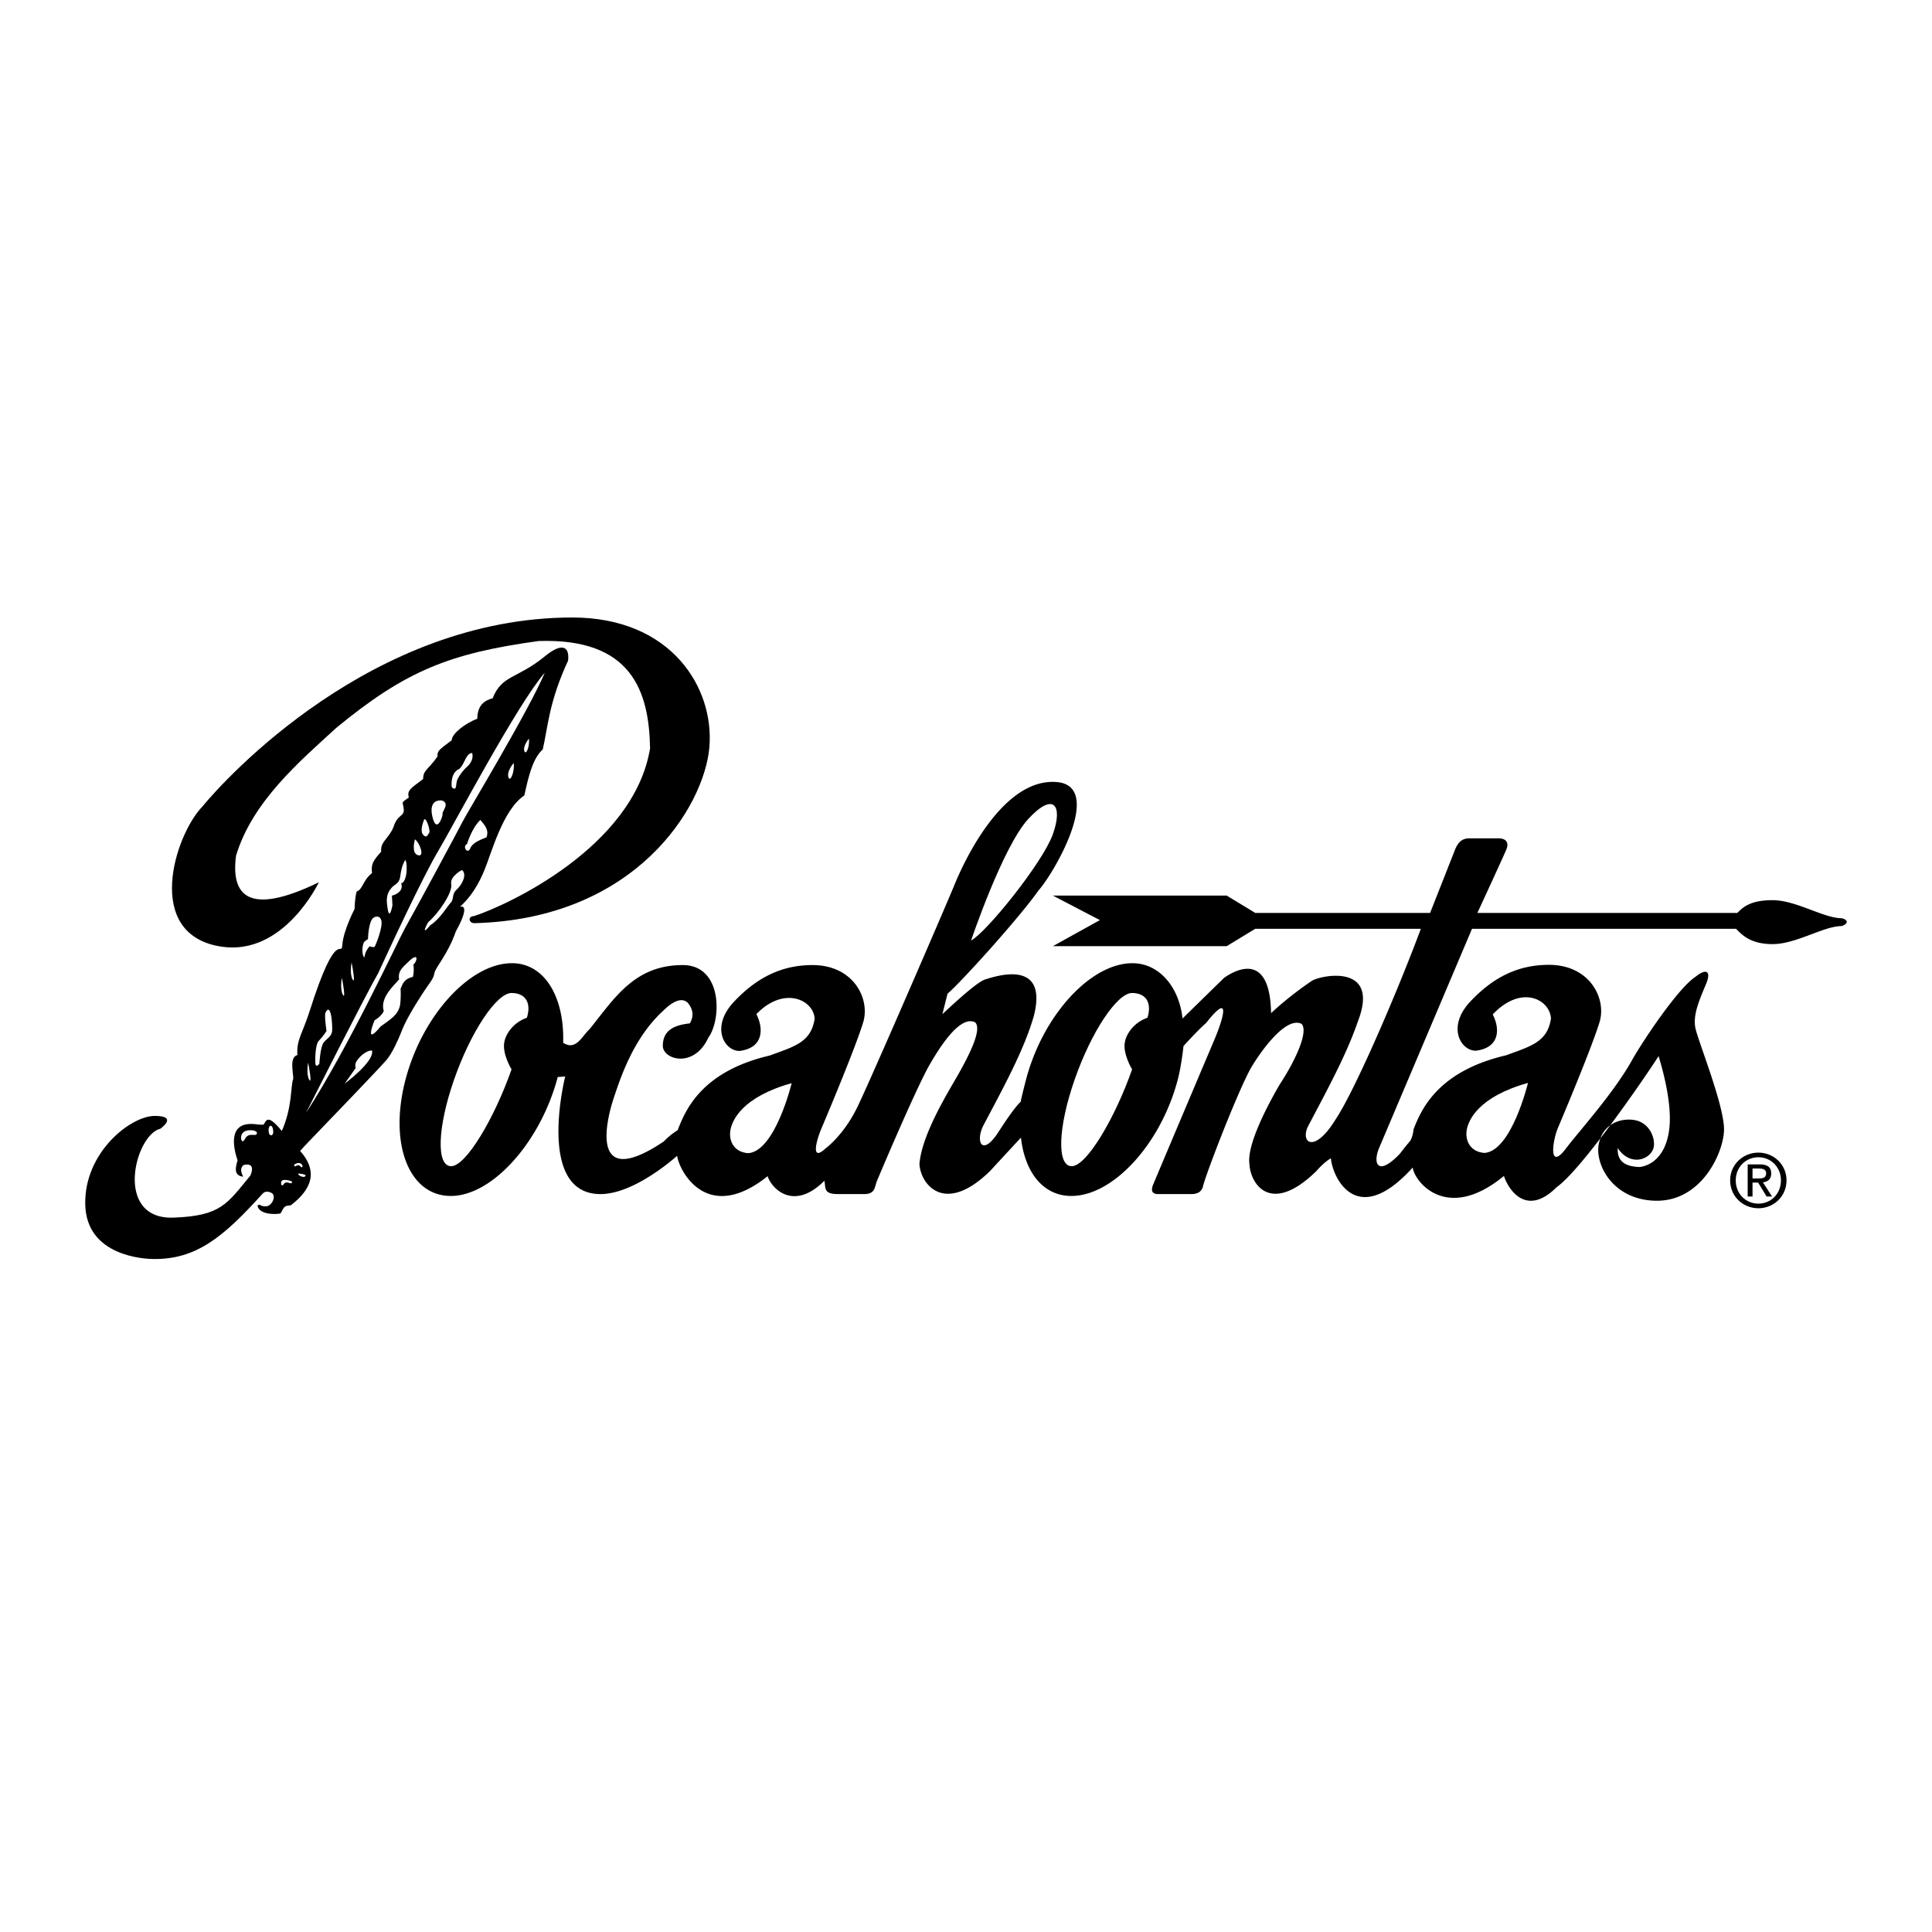
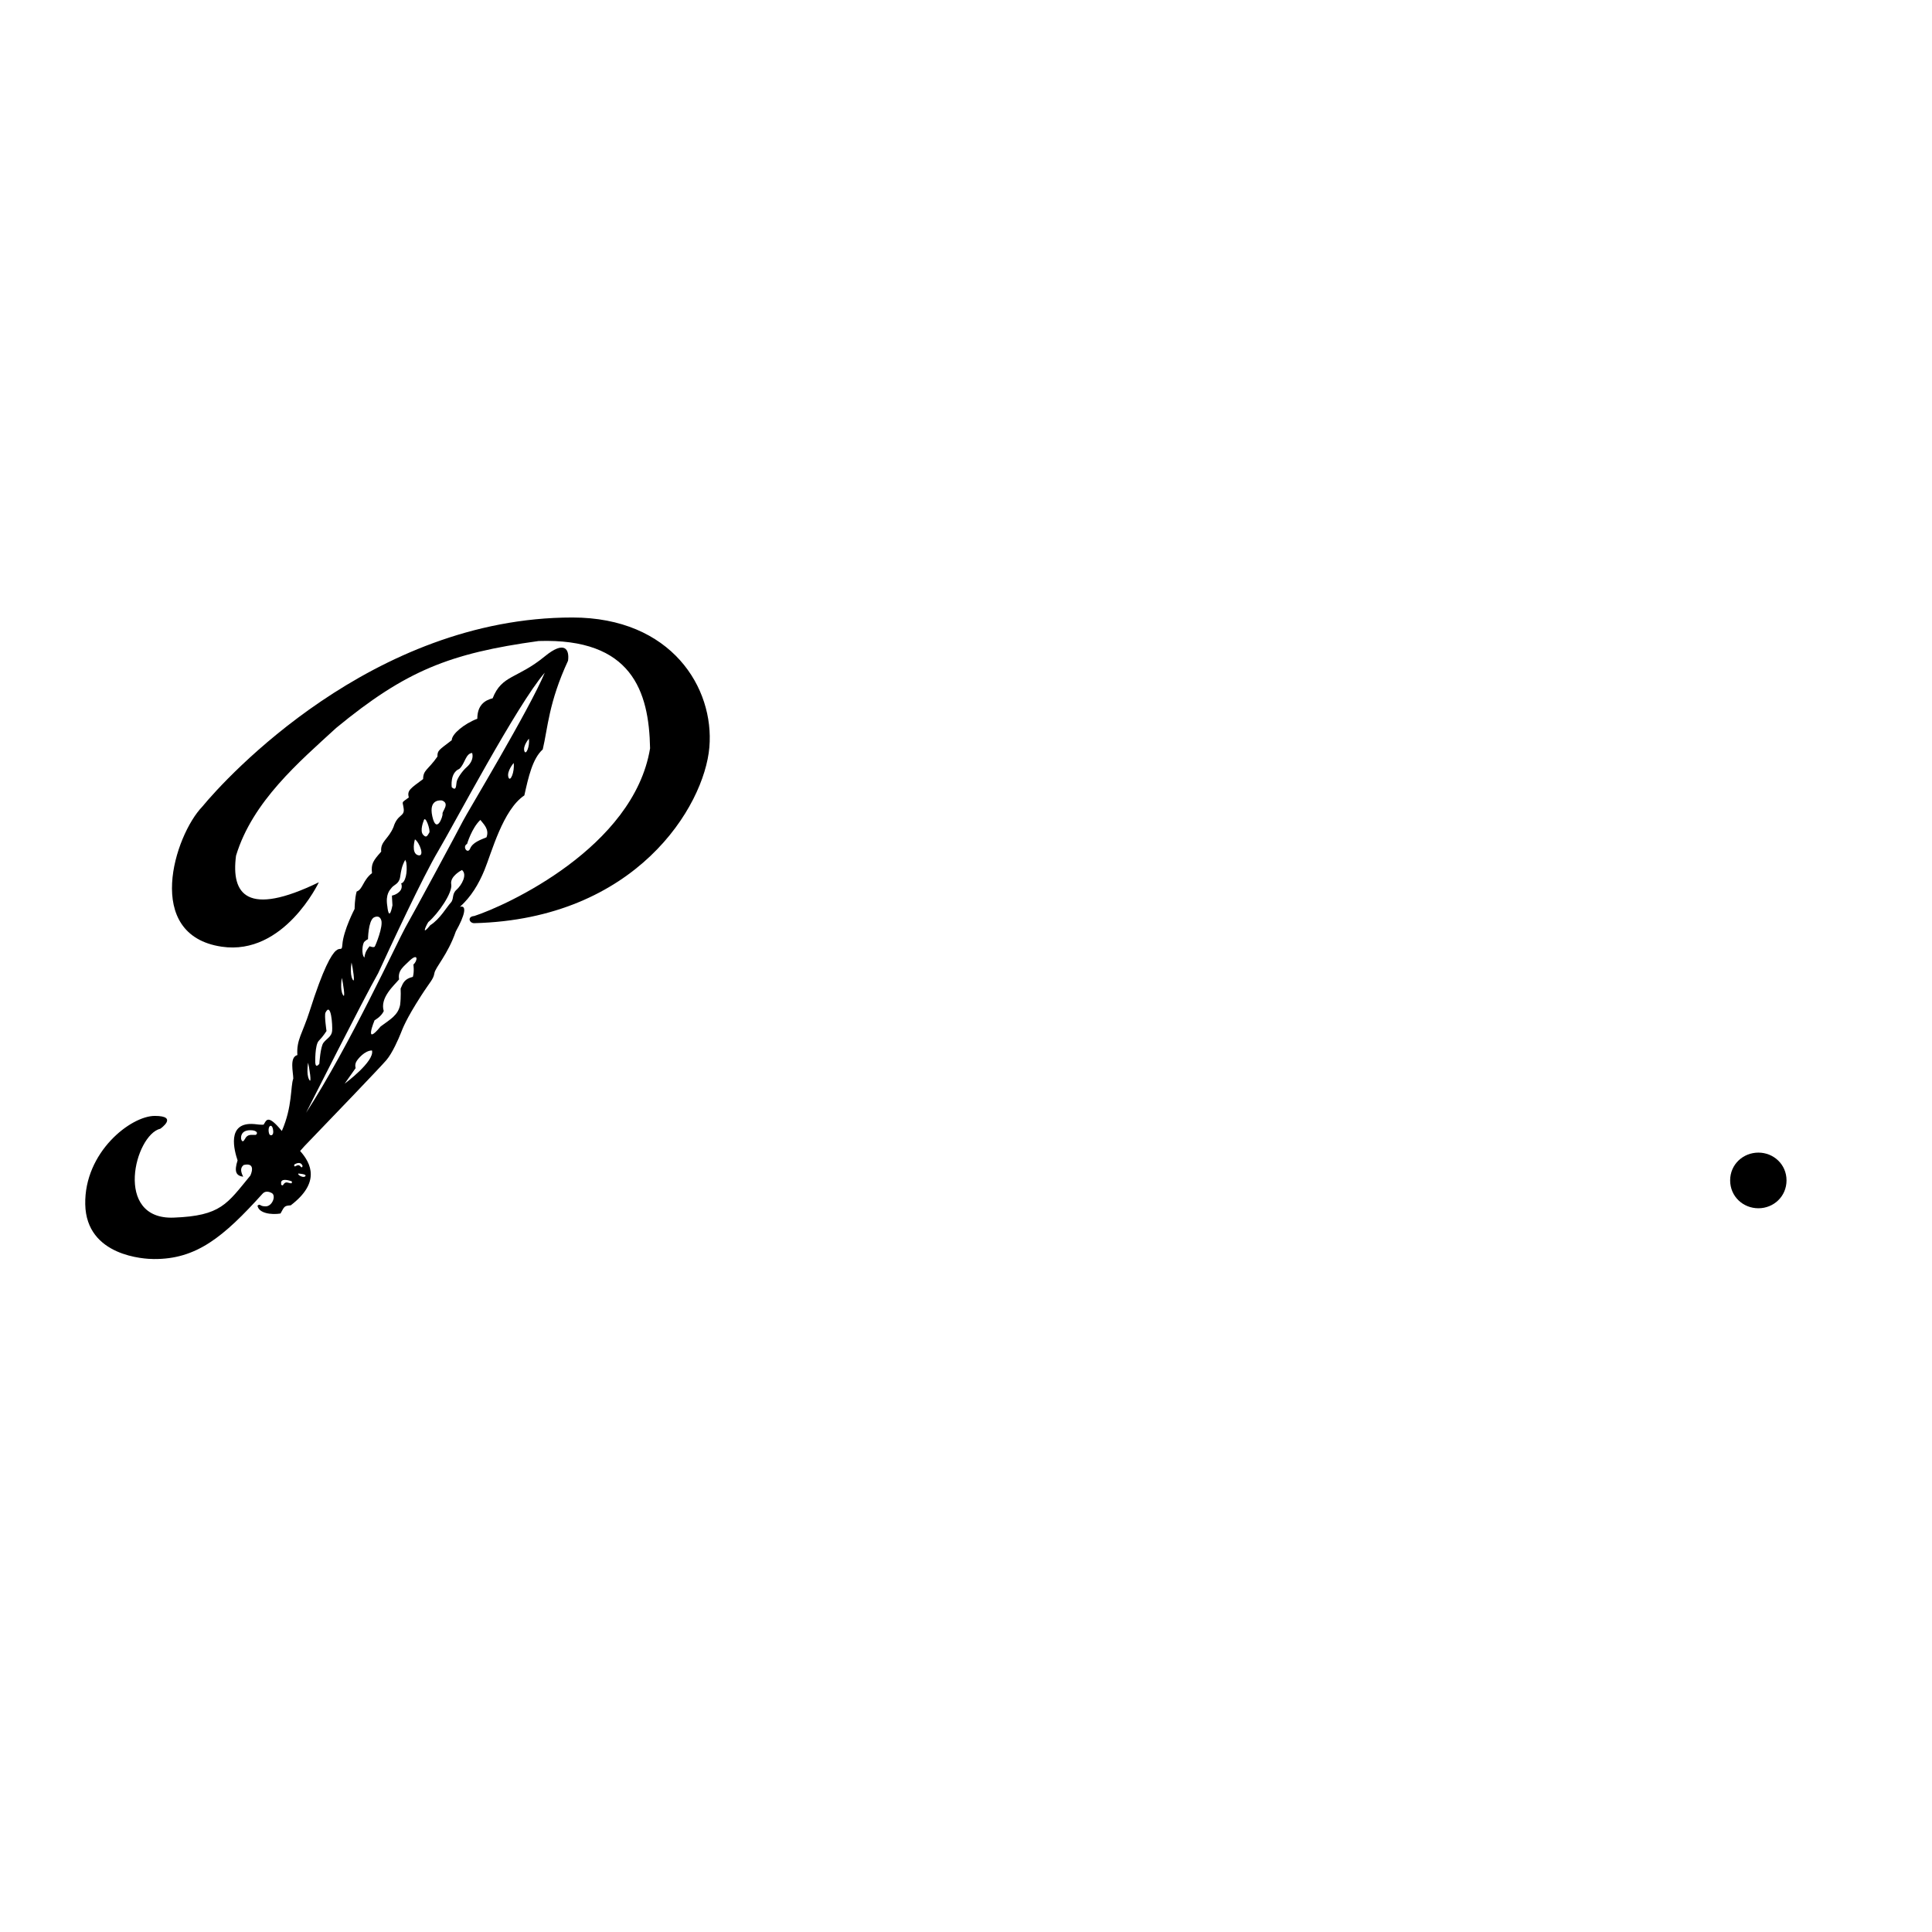
<svg xmlns="http://www.w3.org/2000/svg" width="2500" height="2500" viewBox="0 0 192.756 192.756">
  <g fill-rule="evenodd" clip-rule="evenodd">
-     <path fill="#fff" d="M0 0h192.756v192.756H0V0z" />
-     <path d="M155.305 118.445c-3.111 3.111-4.896.053-5.254-1.121-5.736 4.717-8.949.535-9.104-.842-5.711 6.324-8.057.766-8.16-.918 0 0-.611.307-1.453 1.275-4.539 4.438-6.578 1.326-6.68-.715-.256-1.887 1.732-5.711 3.008-7.904 1.836-2.805 2.855-5.406 2.193-6.068-1.631-.816-4.283 3.061-5.1 4.488-1.531 2.855-4.666 11.117-4.742 11.779-.18.512-.537.715-1.199.715h-3.264c-.664 0-.715-.408-.51-.918.203-.51 5.404-12.801 6.119-14.484.715-1.682 1.887-5.1-.816-1.682-1.02.918-2.268 2.32-2.268 2.32-.09.906-.312 2.363-.568 3.34-1.684 6.412-6.438 11.611-10.617 11.611-2.805 0-4.639-2.342-5.031-5.822l-3.088 3.34c-4.539 4.438-6.936 1.326-7.038-.715.204-2.498 2.091-5.863 3.366-8.057 1.836-3.111 2.855-5.406 2.193-6.068-1.632-.816-3.876 3.059-4.692 4.486-1.53 2.857-4.845 10.711-5.1 11.322-.255.611-.153 1.326-1.275 1.326h-2.601c-1.479 0-1.224-.561-1.377-1.326-3.111 3.111-5.304.715-5.661-.459-6.12 4.896-8.874-.662-9.027-2.039 0 0-4.182 3.824-7.65 3.824-6.477 0-3.519-11.73-3.519-11.73l-.746.051c-1.684 6.414-6.488 11.867-10.667 11.867s-6.202-5.199-4.519-11.611c1.685-6.412 6.438-11.611 10.616-11.611 3.294 0 5.255 3.432 5.111 7.939 1.275.816 1.836-.611 2.652-1.377 2.499-3.111 4.488-6.375 9.282-6.375 3.978 0 3.876 5.457 2.55 7.242-1.428 3.111-4.539 2.193-4.539.816 0-1.734 1.428-2.092 2.703-2.244.306-.561.459-1.275-.255-2.092-.612-.51-1.479-.102-2.499.918-2.907 2.703-4.182 6.631-4.845 8.619 0 0-3.519 10.047 4.998 4.336.612-.664 1.376-1.123 1.376-1.123.714-1.785 2.193-5.814 9.18-7.445 2.499-.918 4.131-1.326 4.488-3.672-.102-1.887-3.06-3.314-5.814-.459.714 1.377.765 3.365-1.683 3.672-1.53 0-2.907-2.396-.562-4.896 2.346-2.498 4.845-3.672 7.854-3.672 4.08 0 5.763 3.365 5.049 5.713-.714 2.346-3.265 8.465-4.131 10.506-.612 1.428-1.071 3.416.356 2.09 0 0 1.785-1.275 3.162-4.08 1.122-2.244 8.823-20.042 9.741-22.286.918-2.244 4.8-10.669 10.2-10.2 4.691.408-.205 8.976-1.836 10.812-1.938 2.753-7.752 9.18-9.079 10.301l-.51 2.041c1.632-1.531 3.571-3.264 4.284-3.469.715-.203 6.324-2.244 4.846 3.621-.969 3.418-3.111 7.293-5.049 10.965-.816 1.633-.102 3.162 1.529.611 1.633-2.549 2.199-2.986 2.199-2.986.088-.49.402-1.707.535-2.215 1.684-6.412 6.438-11.611 10.617-11.611 2.637 0 4.65 2.33 4.996 5.516l4.143-4.053c1.225-.867 4.59-2.601 4.691 3.52 1.633-1.531 3.438-2.803 4.055-3.213.842-.562 6.91-1.837 4.59 4.08-1.096 3.211-3.008 6.73-4.947 10.402-.814 1.633.588 2.805 2.703-.611 1.965-2.906 6.248-12.902 8.543-19.074H125.24l-2.855 1.734h-17.34l4.691-2.601-4.691-2.448h17.34l2.855 1.734h17.441l2.523-6.4c.307-.688.689-1.045 1.404-1.045h2.881c.842 0 1.045.485.816 1.071-.23.587-2.908 6.375-2.908 6.375h25.934c.561-.561 1.275-1.275 3.52-1.275 2.346 0 5.098 1.8 6.885 1.8.713.163.662.571 0 .785-1.787 0-4.539 1.8-6.885 1.8-2.244 0-3.086-.969-3.646-1.53h-26.342l-9.23 21.777c-.715 1.631-.203 3.008 2.039.662a24.384 24.384 0 0 1 1.021-1.273c.305-.512.33-1.148.33-1.148.715-1.785 2.244-5.764 9.232-7.395 2.498-.918 4.131-1.326 4.486-3.672-.102-1.887-2.932-3.443-5.812-.408.713 1.377.764 3.314-1.684 3.621-1.529 0-2.906-2.396-.561-4.896 2.346-2.498 4.844-3.672 7.854-3.672 4.08 0 5.764 3.365 5.049 5.713-.715 2.346-3.264 8.465-4.131 10.506-.611 1.428-.969 4.486.867 1.988 1.352-1.76 4.717-5.482 6.502-8.695.969-1.734 4.539-7.141 6.324-8.312 1.121-.918 1.631-.561 1.02.814-.662 1.582-1.275 3.01-1.02 4.285.254 1.275 2.957 7.904 2.855 10.25s-2.295 6.986-6.682 6.986c-4.385 0-6.221-3.621-5.812-5.66s2.193-2.602 3.518-2.396c1.326.203 2.031 1.428 1.99 2.498-.051 1.326-2.244 2.346-3.621.307-.051 1.275.662 1.836 2.193 1.887 1.223-.152 2.65-1.172 2.957-3.824s-.766-6.223-1.07-7.242c-1.122 1.783-7.649 11.321-10.172 13.078z" />
    <path d="M51.037 106.691c-1.666 4.771-4.52 9.66-6.025 9.66-1.504 0-1.374-3.867.292-8.641 1.665-4.771 4.235-8.641 5.739-8.641 1.574.021 1.932 1.195 1.523 2.471-1.326.459-2.091 1.58-2.244 2.396-.254 1.173.715 2.755.715 2.755zM78.984 108.068s-1.632 6.783-4.335 6.986c-1.428-.102-1.938-1.223-1.785-2.244.153-1.019 1.174-3.365 6.12-4.742zM112.949 106.691c-1.666 4.771-4.52 9.66-6.023 9.66-1.506 0-1.375-3.867.291-8.641 1.664-4.771 4.234-8.641 5.738-8.641 1.576.021 1.932 1.195 1.525 2.471-1.326.459-2.092 1.58-2.244 2.396-.256 1.173.713 2.755.713 2.755zM152.447 108.043s-1.631 6.783-4.334 6.986c-1.428-.102-1.938-1.225-1.785-2.244s1.174-3.365 6.119-4.742zM96.884 93.839s3.163-9.384 5.713-12.138c2.549-2.754 3.467-1.326 2.447 1.53s-6.63 9.792-8.16 10.608z" fill="#fff" />
-     <path d="M172.617 117.766c0-1.594 1.293-2.77 2.82-2.77 1.514 0 2.805 1.176 2.805 2.77 0 1.609-1.291 2.783-2.805 2.783-1.527 0-2.82-1.174-2.82-2.783z" />
-     <path d="M175.438 120.086c1.256 0 2.248-.984 2.248-2.32 0-1.314-.992-2.307-2.248-2.307-1.27 0-2.262.992-2.262 2.307 0 1.336.992 2.32 2.262 2.32z" fill="#fff" />
+     <path d="M172.617 117.766c0-1.594 1.293-2.77 2.82-2.77 1.514 0 2.805 1.176 2.805 2.77 0 1.609-1.291 2.783-2.805 2.783-1.527 0-2.82-1.174-2.82-2.783" />
    <path d="M174.85 119.375h-.484v-3.203h1.219c.758 0 1.131.279 1.131.91 0 .574-.359.824-.83.883l.912 1.41h-.545l-.844-1.389h-.559v1.389z" />
-     <path d="M175.43 117.574c.412 0 .779-.029.779-.521 0-.396-.359-.469-.697-.469h-.662v.99h.58z" fill="#fff" />
    <path d="M31.811 88.026s-3.468 7.343-9.69 6.426c-7.863-1.16-4.692-11.118-1.938-13.974 2.346-2.856 16.932-18.87 36.923-18.87 9.894 0 14.178 7.038 13.667 12.954-.51 5.916-7.344 17.136-23.459 17.543-.51 0-.714-.663 0-.714 3.162-1.02 15.912-6.834 17.544-16.728-.103-5.711-1.836-11.015-11.118-10.709-8.874 1.224-13.26 2.958-20.195 8.669-3.672 3.366-8.364 7.344-9.996 12.75-.51 3.877 1.122 6.121 8.262 2.653z" />
    <path d="M27.119 119.033c.451.258.051 1.326-.612 1.326s-.484-.307-.815-.078c.102.766 1.376.943 2.295.791.408-.764.408-.764 1.02-.816 2.968-2.262 2.05-4.174.936-5.422.145-.166.293-.322.441-.494 2.754-2.855 7.548-7.854 8.16-8.566.612-.715 1.224-2.143 1.428-2.652s.522-1.414 2.04-3.773c.918-1.428 1.224-1.633 1.326-2.244.102-.612 1.326-1.836 2.142-4.182.918-1.632 1.122-2.652.408-2.448 1.122-1.02 1.864-2.254 2.448-3.672.713-1.733 1.836-6.018 3.978-7.445.408-1.836.816-3.672 1.836-4.59.51-2.142.586-4.667 2.524-8.849.153-1.122-.332-2.065-2.32-.434-2.747 2.254-4.284 1.836-5.202 4.182-.815.204-1.53.714-1.53 2.04-1.326.51-2.55 1.53-2.55 2.142-1.326 1.02-1.428 1.02-1.428 1.632-.918 1.326-1.428 1.326-1.428 2.244-1.224.918-1.632 1.122-1.428 1.836-.816.612-.612.306-.511 1.122.103.816-.612.51-1.02 1.836-.51 1.224-1.326 1.428-1.224 2.448-.816.918-1.02 1.224-.918 2.142-.918.714-.918 1.632-1.53 1.836-.204.714-.204 1.734-.204 1.734s-1.122 2.142-1.224 3.57c-.102 1.428-.51-2.04-3.264 6.629-.714 2.244-1.326 2.855-1.224 4.387-.816.203-.408 1.732-.408 2.346-.292.803-.068 2.773-1.143 5.229-1.435-1.758-1.546-1.041-1.814-.639 0 0-.153.051-.918-.051-2.856-.256-1.989 2.703-1.683 3.621-.357 1.121-.153 1.529.561 1.631-.204-.408-.357-.867.051-1.172 1.326-.307.663 1.057.663 1.057-2.329 2.822-2.92 4.018-7.65 4.195-6.021.227-3.875-8.262-1.326-8.873 0 0 1.836-1.275-.561-1.275s-7.038 3.621-6.936 8.822c.102 5.203 5.967 5.457 6.834 5.457 4.248.039 6.952-2.189 10.864-6.525.303-.336.737-.156.916-.055z" />
    <path d="M24.051 113.525s-.081-.863 1.12-.754c.386.037.624.258.349.459-.422.02-.808-.127-1.083.404-.275.534-.404-.017-.386-.109zM26.901 112.371s.243-.242.343.344c.101.586-.222.627-.343.484-.087-.101-.18-.601 0-.828zM29.436 116.146s.567-.355.755.188c-.094.264-.146.07-.295-.037-.195-.141-.409.094-.483.076-.076-.019-.108-.187.023-.227zM29.764 117.086s.938.047.681.281c-.203.186-.798-.164-.681-.281zM28.052 118.094s-.188-.656 1.056-.234c.094.328-.188.164-.446.117s-.375.188-.422.258-.235-.001-.188-.141zM34.386 108.119s3.009-2.219 2.728-3.314c-.714 0-1.428.84-1.581 1.146-.153.307-.051.613-.051.613l-1.096 1.555zM37.37 101.795s-1.122 2.703.611.611c.969-.713 1.734-1.121 1.938-2.141.102-.816.051-1.633.051-1.633.255-.611.408-.969 1.224-1.172.153-.561.051-1.225.051-1.225.408-.357.51-1.173-.306-.459-.663.663-1.275 1.02-1.122 1.938-.51.613-1.938 1.836-1.529 3.162-.256.562-.918.919-.918.919zM46.09 86.801s-1.224.612-1.071 1.428c.153.816-1.275 2.907-2.295 3.774-.306.51-.663 1.377.204.306.969-.612 1.634-1.809 2.04-2.244.357-.383.076-.842.586-1.301.51-.458 1.097-1.503.536-1.963zM46.6 84.201s.459-1.581 1.326-2.397c.306.408.918.918.612 1.734-.612.255-1.377.51-1.632 1.122s-.816-.204-.306-.459zM51.249 76.123s-.704.821-.528 1.407c.176.587.645-.528.528-1.407zM52.771 73.695s-.612.714-.459 1.224c.153.51.561-.459.459-1.224zM30.536 111.025s5.813-11.525 7.19-13.922c1.169-2.534 4.437-9.588 6.018-12.24 1.405-2.357 7.854-14.586 10.608-17.748-1.53 3.672-7.752 13.974-8.16 14.79-.403.807-4.921 9.187-5.763 10.659-.662 1.159-5.61 11.883-9.893 18.461zM30.74 106.027s-.204 1.123.102 1.684c.305.56-.001-1.275-.102-1.684zM31.454 106.027s-.051-1.783.357-2.191.765-.971.765-.971-.235-1.568-.102-1.836c.561-1.121.714 1.275.663 1.836-.051.562-.561.766-.867 1.174s-.408 2.092-.408 2.092-.358.51-.408-.104zM35.074 96.032s-.204 1.122.102 1.683c.306.56 0-1.276-.102-1.683zM34.105 97.562s-.204 1.121.102 1.684c.306.561.001-1.275-.102-1.684zM37.265 91.557s.576-.374.775.26c.199.634-.562 2.489-.65 2.624s-.519-.033-.519-.033c-.24.305-.442.568-.514 1.129-.316-.296-.211-1.377.002-1.584.213-.206.356-.247.356-.247s.024-1.762.55-2.149zM40.429 85.782c-.357.663-.408 1.071-.51 1.734-.103.663-.612.765-.816 1.02-.204.255-.663.663-.459 1.887 0 0 .153 1.683.511-.102-.051-.713-.051-.969-.051-.969s.408-.051.765-.408c.357-.357.153-.816.153-.816.408-.051.663-1.071.51-2.091l-.103-.255zM41.398 83.742s-.408 1.377.306 1.581c.714.204.153-1.276-.306-1.581zM42.265 81.906s-.408.969-.051 1.377.459 0 .612-.204-.408-1.887-.561-1.173zM44.101 79.866s-1.377-.255-.969 1.581 1.071 0 1.02-.255c-.051-.255.765-1.02-.051-1.326zM45.07 78.54s-.204-1.428.766-1.836c.561-.51.612-1.53 1.274-1.581.153.561-.153 1.071-.561 1.428-.408.357-.867 1.02-.969 1.377-.102.357 0 1.071-.51.612z" fill="#fff" />
  </g>
</svg>